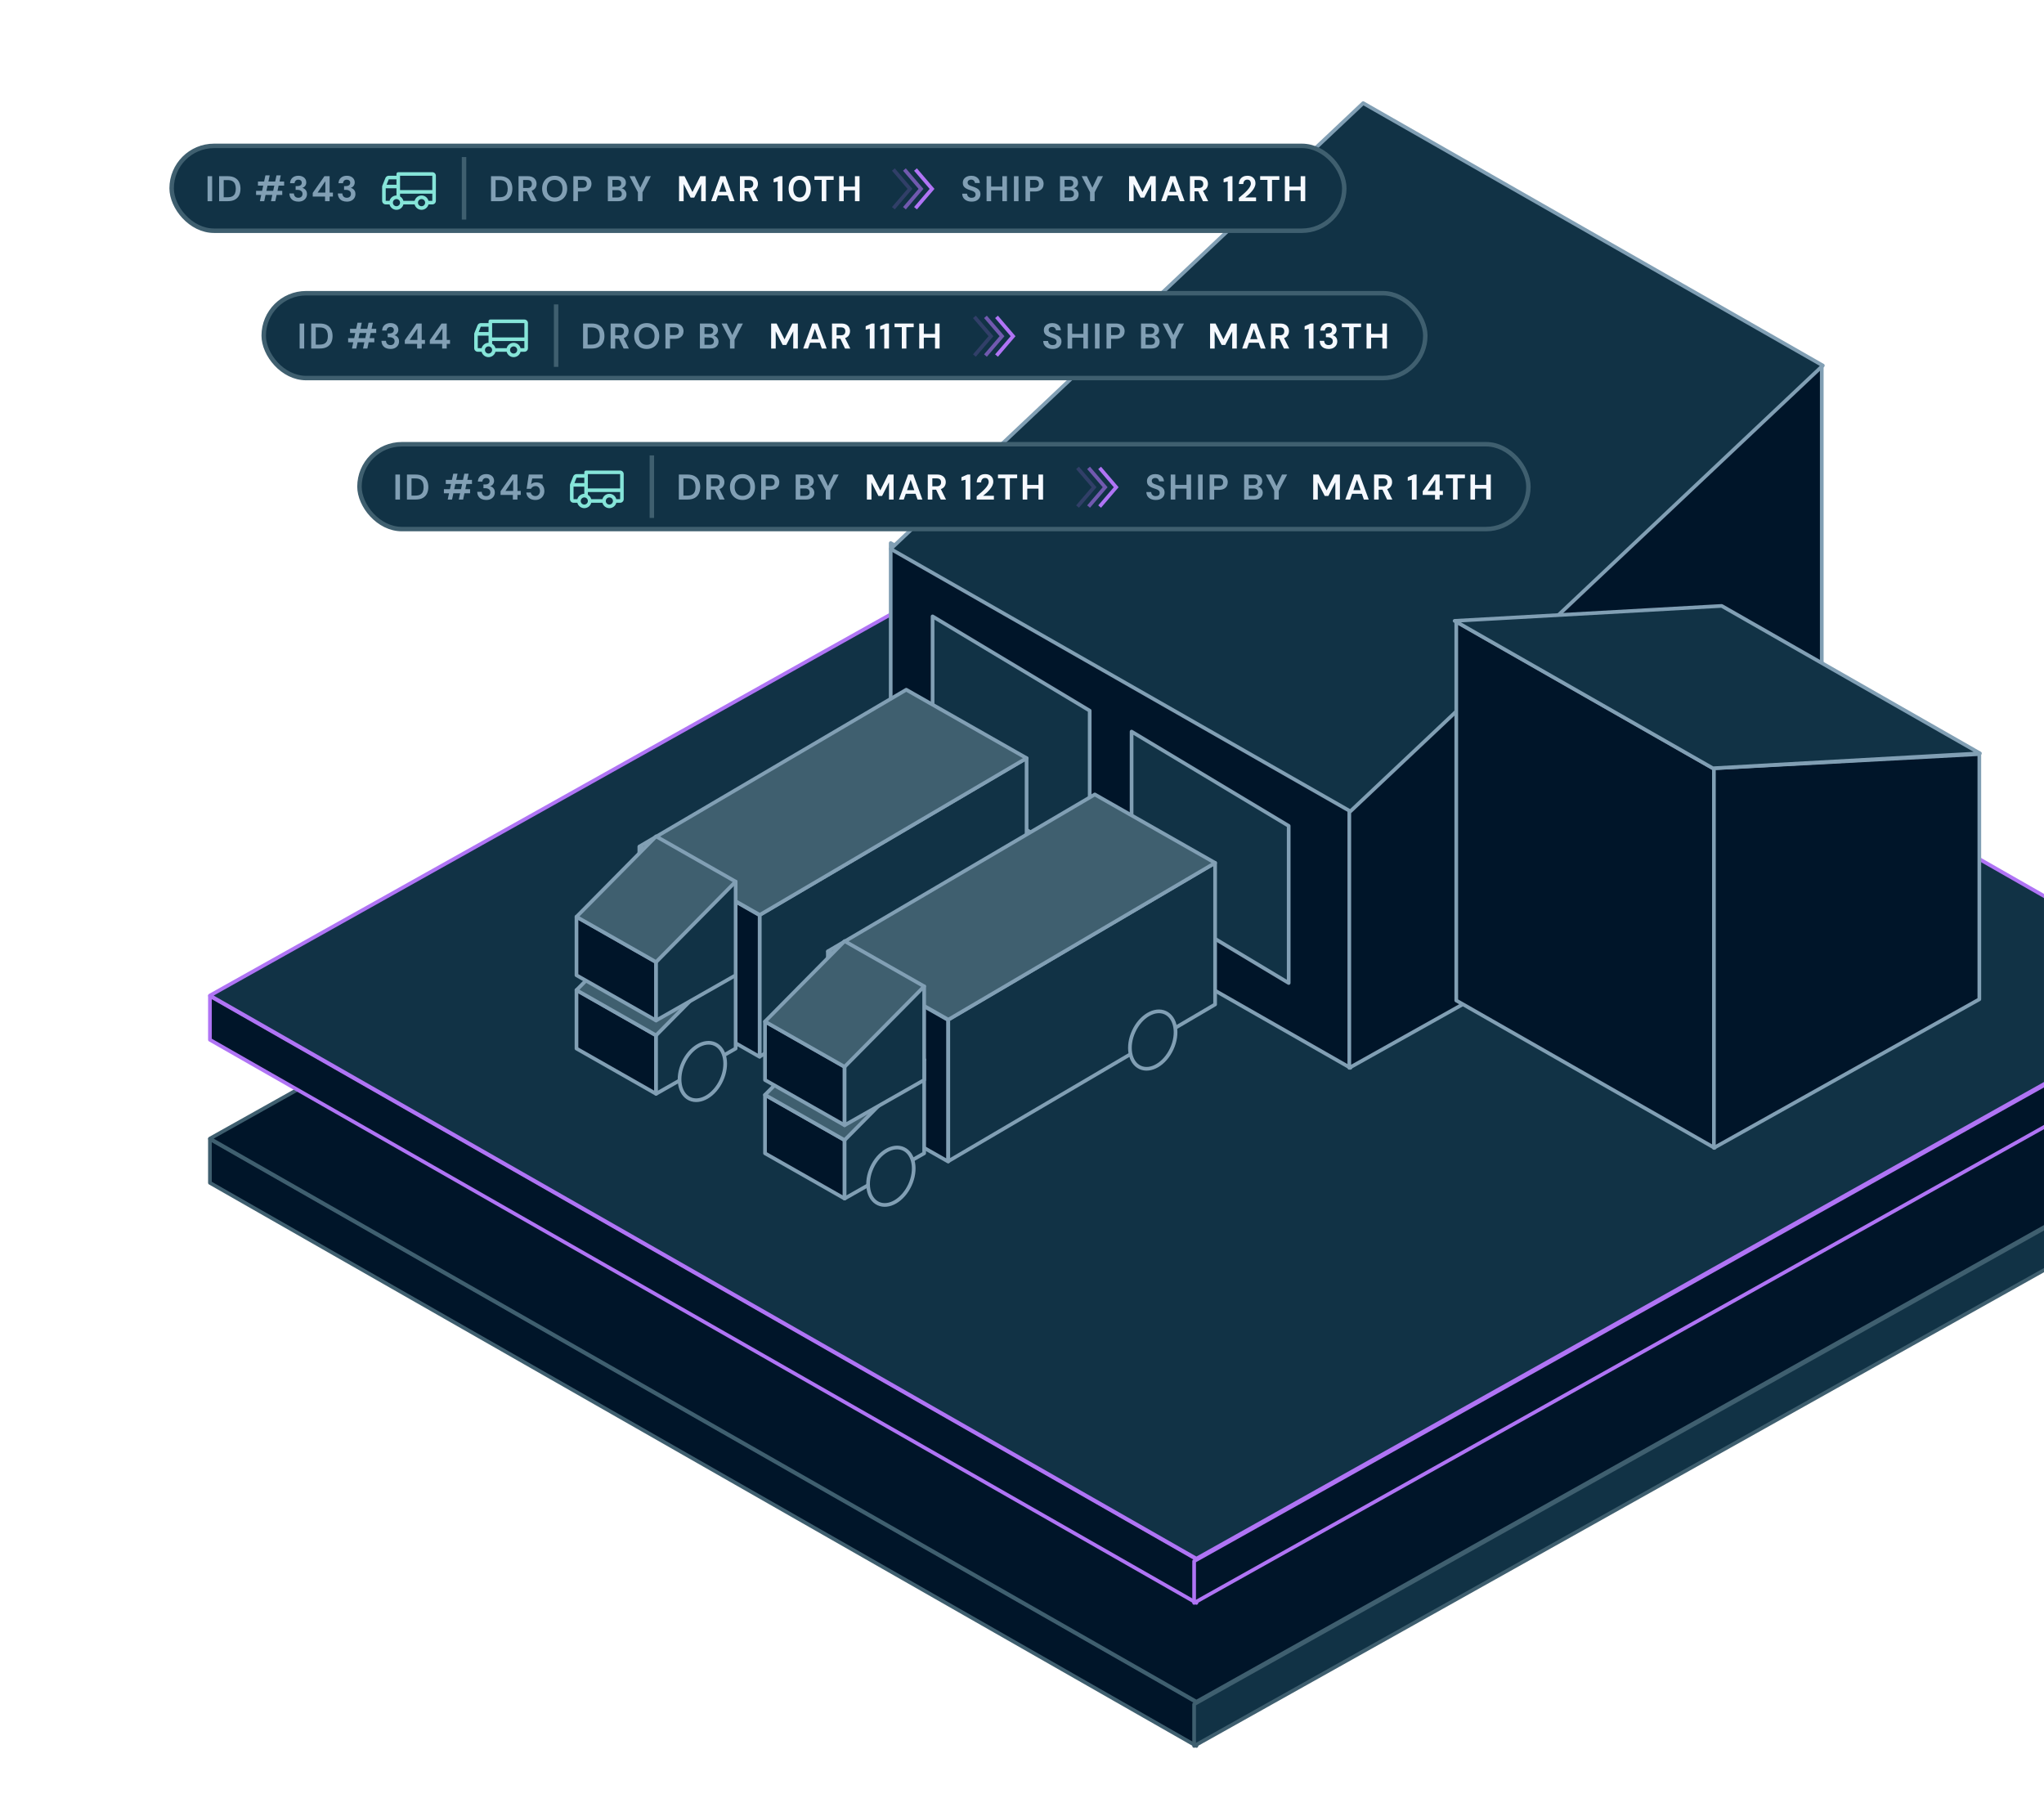
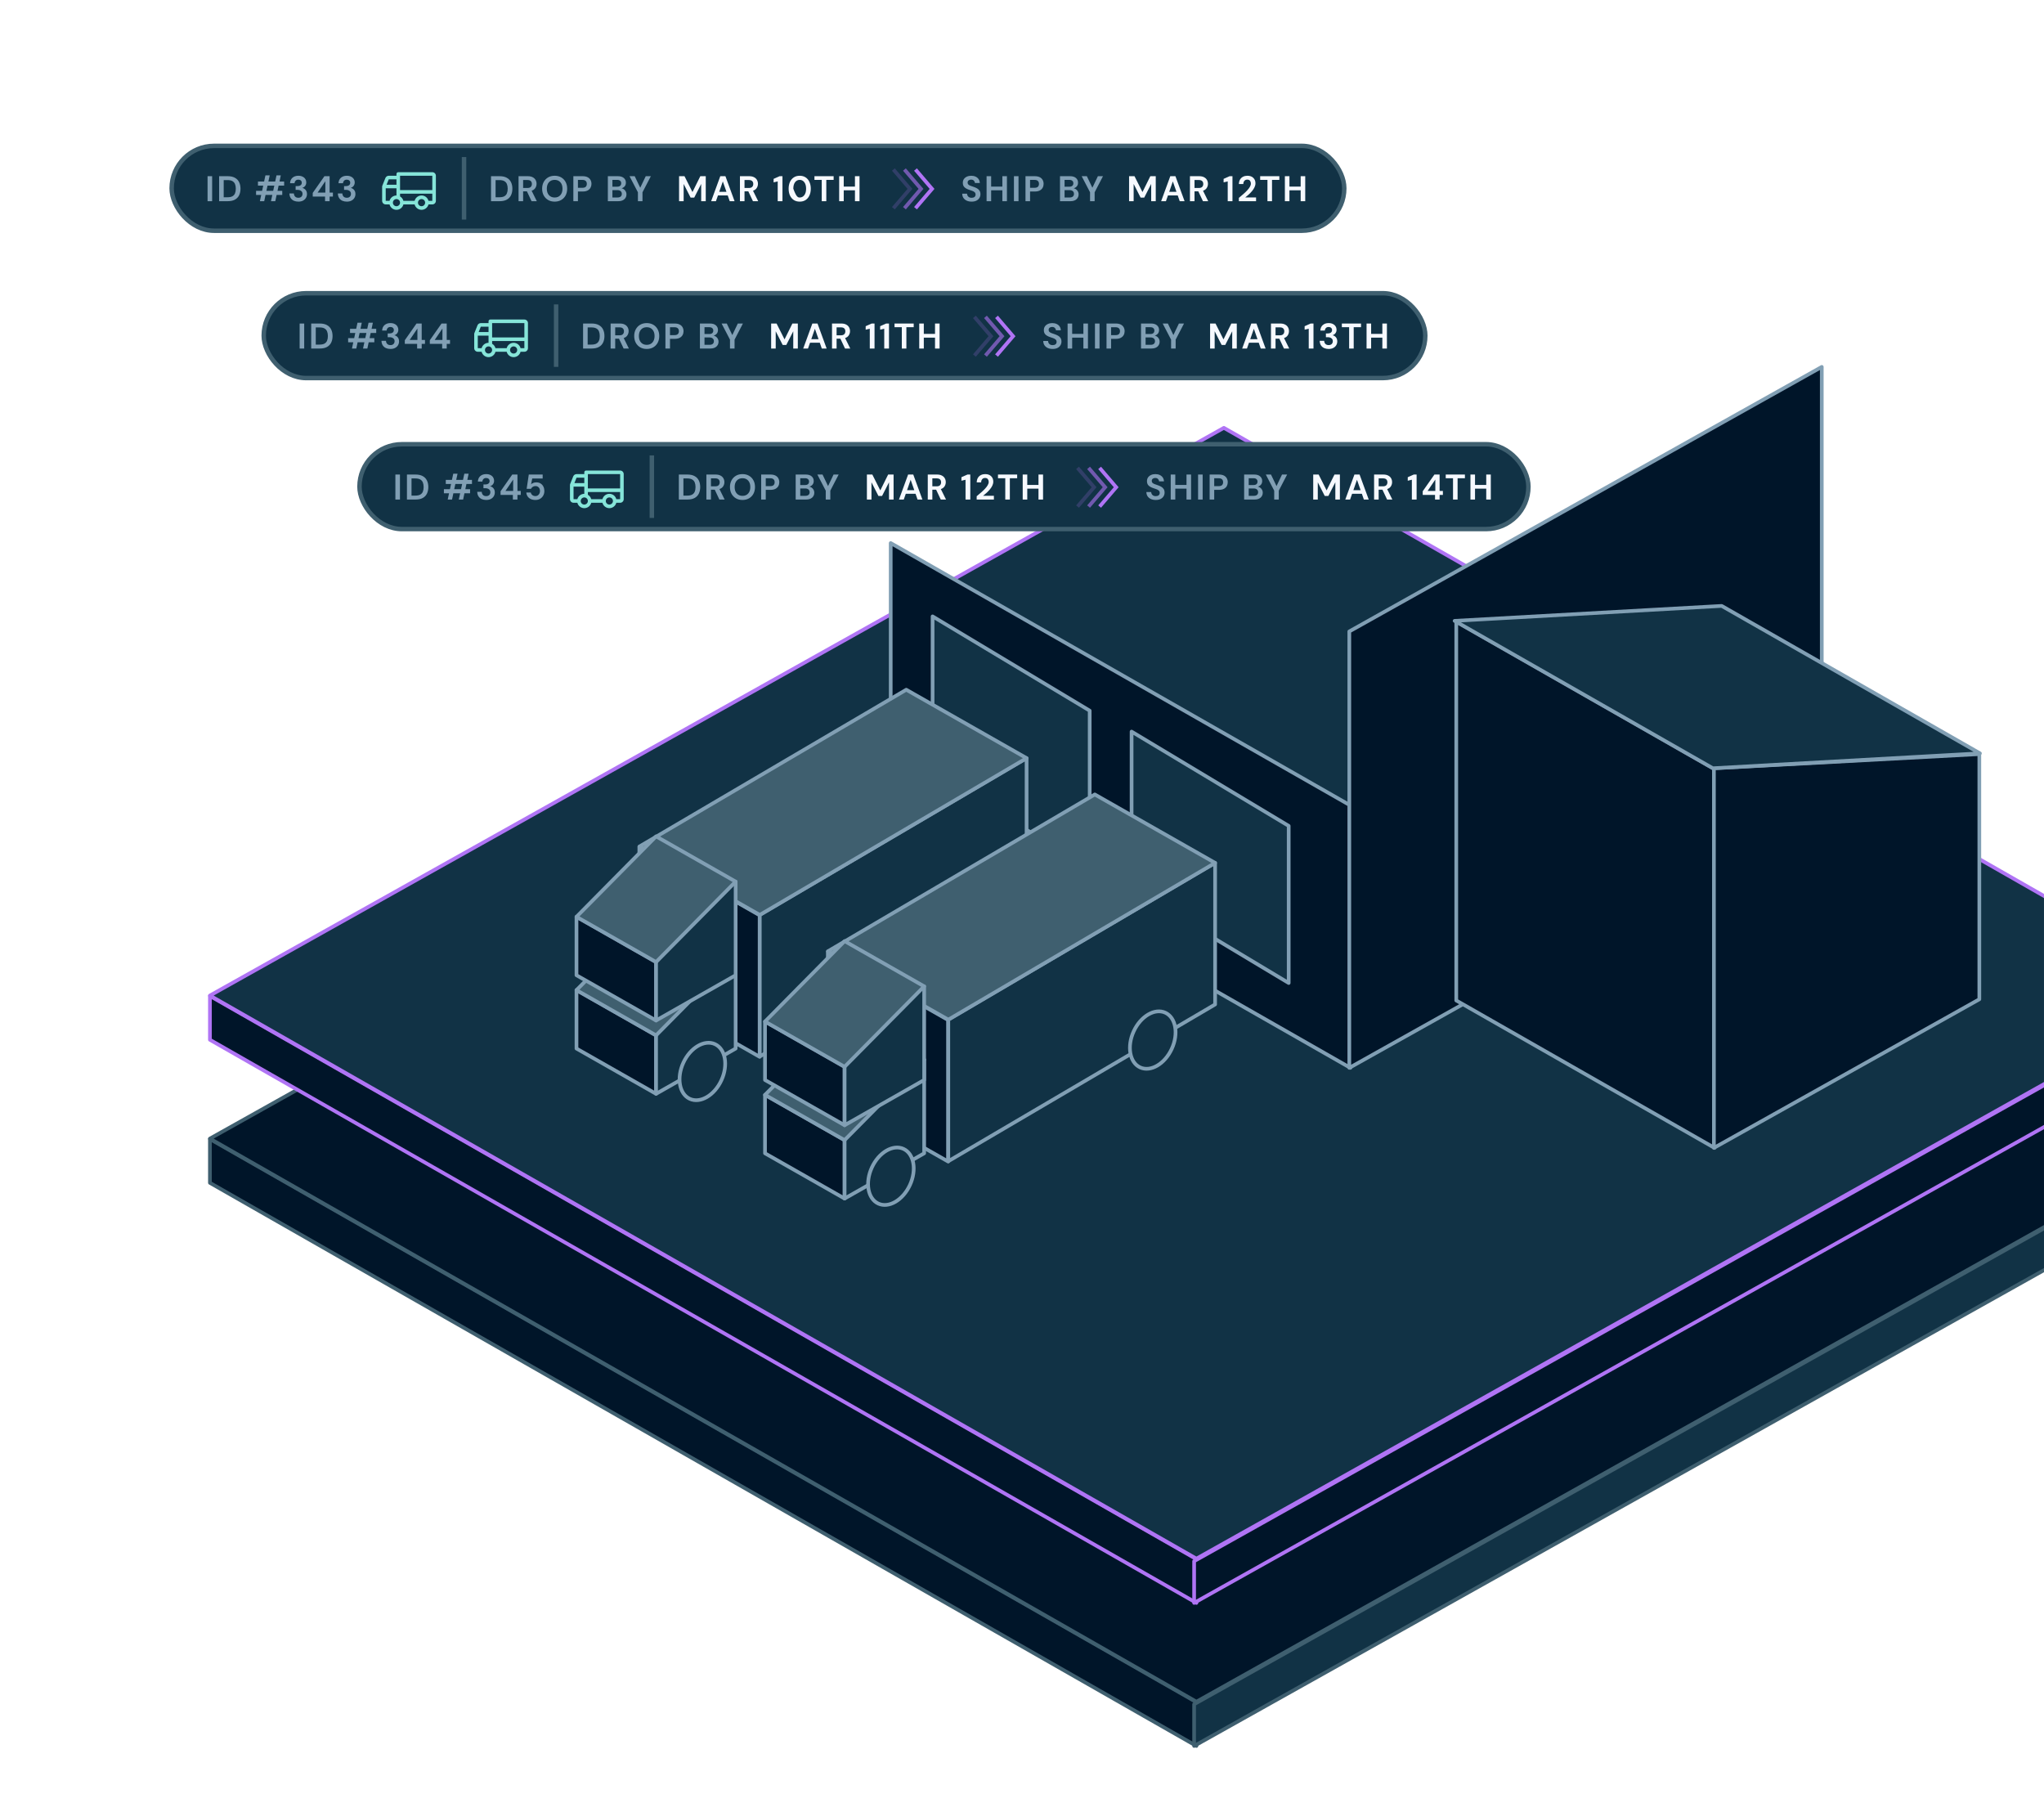
<svg xmlns="http://www.w3.org/2000/svg" width="555" height="492" viewBox="0 0 555 492" fill="none">
  <g clip-path="url(#clip0_150_14092)">
    <path d="M57 309.25L324.856 462.133V474.022L57 321.139V309.25Z" fill="#001529" stroke="#3F5F6F" stroke-linejoin="round" />
    <path d="M599.549 308.566L324.235 462.693V474.022L599.549 319.896V308.566Z" fill="#113245" stroke="#3F5F6F" stroke-linejoin="round" />
    <path d="M332.314 155L57 309.126L324.856 462.009L600.17 307.883L332.314 155Z" fill="#001529" stroke="#3F5F6F" stroke-linejoin="round" />
    <path d="M57 270.408L324.856 423.291V435.181L57 282.298V270.408Z" fill="#001529" stroke="#B074F5" stroke-linejoin="round" />
    <path d="M599.549 269.725L324.235 423.851V435.181L599.549 281.055V269.725Z" fill="#001529" stroke="#B074F5" stroke-linejoin="round" />
    <g filter="url(#filter0_n_150_14092)">
      <path d="M332.314 116.159L57 270.285L324.856 423.168L600.17 269.042L332.314 116.159Z" fill="#113245" />
      <path d="M332.314 116.159L57 270.285L324.856 423.168L600.17 269.042L332.314 116.159Z" stroke="#B074F5" stroke-linejoin="round" />
    </g>
    <path d="M241.848 147.44L366.66 218.678L366.66 289.917L241.848 218.678V147.44Z" fill="#001529" stroke="#819FB4" stroke-linejoin="round" />
    <path d="M253.223 167.347L295.88 192.942L295.88 235.599L253.223 210.005V167.347Z" fill="#113245" stroke="#819FB4" stroke-linejoin="round" />
    <path d="M307.256 198.629L349.913 224.224L349.913 266.881L307.256 241.287V198.629Z" fill="#113245" stroke="#819FB4" stroke-linejoin="round" />
    <path d="M494.658 99.614L366.371 171.432V289.917L494.658 218.099V99.614Z" fill="#001529" stroke="#819FB4" stroke-linejoin="round" />
-     <path d="M370.137 28L241.849 149.039L366.662 220.278L494.949 99.239L370.137 28Z" fill="#113245" stroke="#819FB4" stroke-linejoin="round" />
    <path d="M395.416 168.769L465.535 208.791L465.535 311.648L395.416 271.626L395.416 168.769Z" fill="#001529" stroke="#819FB4" stroke-linejoin="round" />
    <path d="M537.443 204.736L465.372 208.583V311.648L537.443 271.301V204.736Z" fill="#001529" stroke="#819FB4" stroke-linejoin="round" />
    <path d="M467.486 164.504L394.968 168.561L465.088 208.583L537.605 204.525L467.486 164.504Z" fill="#113245" stroke="#819FB4" stroke-linejoin="round" />
    <path d="M173.596 229.911L206.264 248.487V286.92L173.596 268.344V229.911Z" fill="#001529" stroke="#819FB4" stroke-linejoin="round" />
    <path d="M278.744 205.831L206.299 248.397V286.829L278.744 244.264V205.831Z" fill="#113245" stroke="#819FB4" stroke-linejoin="round" />
    <path d="M246.076 187.255L173.631 229.821L206.299 248.397L278.744 205.83L246.076 187.255Z" fill="#3F5F6F" stroke="#819FB4" stroke-linejoin="round" />
    <path d="M156.533 268.814L178.139 281.1V296.966L156.533 284.68V268.814Z" fill="#001529" stroke="#819FB4" stroke-linejoin="round" />
    <path d="M199.746 259.261L178.14 271.547V296.966L199.746 284.68V259.261Z" fill="#113245" stroke="#819FB4" stroke-linejoin="round" />
    <path d="M178.14 246.974L156.534 268.815L178.14 281.1L199.746 259.26L178.14 246.974Z" fill="#3F5F6F" stroke="#819FB4" stroke-linejoin="round" />
    <path d="M156.533 248.908L178.139 261.193V277.059L156.533 264.773V248.908Z" fill="#001529" stroke="#819FB4" stroke-linejoin="round" />
    <path d="M199.746 239.354L178.14 251.64V277.059L199.746 264.773V239.354Z" fill="#113245" stroke="#819FB4" stroke-linejoin="round" />
    <path d="M178.14 227.068L156.534 248.908L178.14 261.194L199.746 239.353L178.14 227.068Z" fill="#3F5F6F" stroke="#819FB4" stroke-linejoin="round" />
    <ellipse cx="190.715" cy="290.906" rx="5.688" ry="8.176" transform="rotate(24.739 190.715 290.906)" fill="#113245" stroke="#819FB4" stroke-linejoin="round" />
    <ellipse cx="261.811" cy="253.936" rx="5.688" ry="8.176" transform="rotate(24.739 261.811 253.936)" fill="#113245" stroke="#819FB4" stroke-linejoin="round" />
    <path d="M224.785 258.35L257.453 276.926V315.358L224.785 296.782V258.35Z" fill="#001529" stroke="#819FB4" stroke-linejoin="round" />
    <path d="M329.934 234.269L257.488 276.835V315.268L329.934 272.702V234.269Z" fill="#113245" stroke="#819FB4" stroke-linejoin="round" />
    <path d="M297.266 215.693L224.821 258.259L257.488 276.835L329.934 234.269L297.266 215.693Z" fill="#3F5F6F" stroke="#819FB4" stroke-linejoin="round" />
    <path d="M207.723 297.253L229.329 309.538V325.404L207.723 313.118V297.253Z" fill="#001529" stroke="#819FB4" stroke-linejoin="round" />
    <path d="M250.936 287.699L229.33 299.985V325.404L250.936 313.118V287.699Z" fill="#113245" stroke="#819FB4" stroke-linejoin="round" />
    <path d="M229.33 275.413L207.724 297.253L229.33 309.539L250.936 287.698L229.33 275.413Z" fill="#3F5F6F" stroke="#819FB4" stroke-linejoin="round" />
    <path d="M207.723 277.346L229.329 289.632V305.497L207.723 293.211V277.346Z" fill="#001529" stroke="#819FB4" stroke-linejoin="round" />
    <path d="M250.936 267.793L229.33 280.078V305.497L250.936 293.211V267.793Z" fill="#113245" stroke="#819FB4" stroke-linejoin="round" />
    <path d="M229.33 255.506L207.724 277.346L229.33 289.632L250.936 267.792L229.33 255.506Z" fill="#3F5F6F" stroke="#819FB4" stroke-linejoin="round" />
    <ellipse cx="241.904" cy="319.344" rx="5.688" ry="8.176" transform="rotate(24.739 241.904 319.344)" fill="#113245" stroke="#819FB4" stroke-linejoin="round" />
    <ellipse cx="313" cy="282.374" rx="5.688" ry="8.176" transform="rotate(24.739 313 282.374)" fill="#113245" stroke="#819FB4" stroke-linejoin="round" />
    <rect x="97.606" y="120.606" width="317.401" height="23.036" rx="11.518" fill="#113245" />
    <rect x="97.606" y="120.606" width="317.401" height="23.036" rx="11.518" stroke="#3F5F6F" stroke-width="1.212" />
    <path d="M107.359 135.624V128.835H108.6V135.624H107.359ZM110.498 135.624V128.835H112.816C113.612 128.835 114.265 128.977 114.776 129.262C115.293 129.54 115.675 129.934 115.92 130.445C116.172 130.949 116.299 131.544 116.299 132.23C116.299 132.915 116.172 133.513 115.92 134.024C115.675 134.528 115.293 134.923 114.776 135.207C114.265 135.485 113.612 135.624 112.816 135.624H110.498ZM111.74 134.557H112.758C113.327 134.557 113.777 134.467 114.106 134.286C114.436 134.098 114.672 133.833 114.815 133.491C114.957 133.141 115.028 132.721 115.028 132.23C115.028 131.745 114.957 131.328 114.815 130.978C114.672 130.629 114.436 130.361 114.106 130.173C113.777 129.986 113.327 129.892 112.758 129.892H111.74V134.557ZM121.568 135.624L121.926 133.927H120.53V132.812H122.169L122.47 131.395H121.044V130.28H122.712L123.071 128.612H124.235L123.876 130.28H125.719L126.078 128.612H127.242L126.893 130.28H128.154V131.395H126.65L126.349 132.812H127.639V133.927H126.107L125.748 135.624H124.574L124.943 133.927H123.1L122.741 135.624H121.568ZM123.333 132.812H125.176L125.486 131.395H123.643L123.333 132.812ZM132.017 135.741C131.571 135.741 131.167 135.663 130.805 135.508C130.443 135.346 130.152 135.101 129.932 134.771C129.712 134.441 129.596 134.027 129.583 133.529H130.805C130.811 133.859 130.918 134.137 131.125 134.363C131.338 134.583 131.636 134.693 132.017 134.693C132.379 134.693 132.657 134.593 132.851 134.393C133.045 134.192 133.142 133.94 133.142 133.636C133.142 133.28 133.013 133.012 132.754 132.831C132.502 132.643 132.176 132.55 131.775 132.55H131.27V131.531H131.785C132.114 131.531 132.389 131.454 132.609 131.298C132.829 131.143 132.939 130.914 132.939 130.61C132.939 130.358 132.855 130.157 132.687 130.008C132.525 129.853 132.299 129.776 132.008 129.776C131.691 129.776 131.442 129.869 131.261 130.057C131.086 130.244 130.989 130.474 130.97 130.746H129.757C129.783 130.118 130 129.624 130.407 129.262C130.821 128.899 131.355 128.718 132.008 128.718C132.473 128.718 132.864 128.802 133.181 128.971C133.505 129.132 133.747 129.349 133.909 129.62C134.077 129.892 134.161 130.193 134.161 130.522C134.161 130.904 134.054 131.227 133.841 131.492C133.634 131.751 133.375 131.926 133.065 132.016C133.446 132.094 133.757 132.281 133.996 132.579C134.235 132.87 134.355 133.238 134.355 133.684C134.355 134.06 134.264 134.402 134.083 134.713C133.902 135.023 133.637 135.272 133.288 135.46C132.945 135.647 132.522 135.741 132.017 135.741ZM139.26 135.624V134.363H135.914V133.374L139.095 128.835H140.502V133.287H141.394V134.363H140.502V135.624H139.26ZM137.242 133.287H139.338V130.202L137.242 133.287ZM145.386 135.741C144.889 135.741 144.459 135.654 144.096 135.479C143.741 135.304 143.459 135.065 143.253 134.761C143.052 134.451 142.936 134.102 142.903 133.714H144.116C144.174 133.992 144.316 134.224 144.543 134.412C144.769 134.593 145.05 134.684 145.386 134.684C145.749 134.684 146.043 134.551 146.269 134.286C146.502 134.021 146.618 133.691 146.618 133.297C146.618 132.889 146.502 132.566 146.269 132.327C146.043 132.087 145.755 131.968 145.406 131.968C145.115 131.968 144.863 132.039 144.649 132.181C144.436 132.323 144.284 132.501 144.193 132.715H143L143.582 128.835H147.346V129.921H144.513L144.203 131.492C144.345 131.337 144.539 131.211 144.785 131.114C145.031 131.011 145.306 130.959 145.61 130.959C146.095 130.959 146.499 131.069 146.822 131.289C147.145 131.502 147.391 131.787 147.559 132.142C147.727 132.491 147.811 132.873 147.811 133.287C147.811 133.759 147.708 134.179 147.501 134.548C147.3 134.916 147.016 135.207 146.647 135.421C146.285 135.634 145.865 135.741 145.386 135.741Z" fill="#819FB4" />
    <g clip-path="url(#clip1_150_14092)">
      <path d="M154.796 131.456L155.647 129.328C155.719 129.148 155.844 128.993 156.005 128.885C156.165 128.777 156.355 128.719 156.549 128.72H158.652V128.233C158.652 128.104 158.703 127.98 158.794 127.889C158.886 127.798 159.009 127.747 159.138 127.747H168.381C168.639 127.747 168.886 127.849 169.069 128.032C169.251 128.214 169.354 128.462 169.354 128.72V135.53C169.354 135.788 169.251 136.035 169.069 136.218C168.886 136.4 168.639 136.503 168.381 136.503H167.347C167.24 136.921 166.996 137.292 166.655 137.557C166.314 137.822 165.894 137.966 165.462 137.966C165.03 137.966 164.61 137.822 164.269 137.557C163.928 137.292 163.684 136.921 163.577 136.503H160.537C160.43 136.921 160.186 137.292 159.845 137.557C159.504 137.822 159.084 137.966 158.652 137.966C158.22 137.966 157.8 137.822 157.459 137.557C157.117 137.292 156.874 136.921 156.767 136.503H155.733C155.475 136.503 155.228 136.4 155.045 136.218C154.863 136.035 154.76 135.788 154.76 135.53V131.638C154.76 131.576 154.772 131.514 154.796 131.456ZM158.652 129.692H156.549L155.966 131.152H158.652V129.692ZM168.381 128.72H159.625V132.611H168.381V128.72ZM165.462 136.989C165.654 136.989 165.843 136.932 166.003 136.825C166.162 136.718 166.287 136.566 166.361 136.388C166.434 136.211 166.454 136.015 166.416 135.826C166.379 135.638 166.286 135.464 166.15 135.328C166.014 135.192 165.841 135.1 165.652 135.062C165.463 135.024 165.267 135.044 165.09 135.117C164.912 135.191 164.76 135.316 164.653 135.476C164.546 135.636 164.489 135.824 164.489 136.016C164.489 136.274 164.592 136.522 164.774 136.704C164.957 136.887 165.204 136.989 165.462 136.989ZM160.537 135.53H163.577C163.684 135.111 163.928 134.74 164.269 134.475C164.61 134.21 165.03 134.067 165.462 134.067C165.894 134.067 166.314 134.21 166.655 134.475C166.996 134.74 167.24 135.111 167.347 135.53H168.381V133.584H159.625V134.333C159.848 134.462 160.044 134.634 160.201 134.84C160.357 135.045 160.472 135.28 160.537 135.53ZM158.652 136.989C158.844 136.989 159.032 136.932 159.192 136.825C159.352 136.718 159.477 136.566 159.551 136.388C159.624 136.211 159.644 136.015 159.606 135.826C159.569 135.638 159.476 135.464 159.34 135.328C159.204 135.192 159.03 135.1 158.842 135.062C158.653 135.024 158.457 135.044 158.28 135.117C158.102 135.191 157.95 135.316 157.843 135.476C157.736 135.636 157.679 135.824 157.679 136.016C157.679 136.274 157.781 136.522 157.964 136.704C158.146 136.887 158.394 136.989 158.652 136.989ZM155.733 135.53H156.767C156.875 135.112 157.119 134.742 157.46 134.478C157.801 134.214 158.22 134.071 158.652 134.07V132.125H155.733V135.53Z" fill="#86E5D9" />
    </g>
    <rect x="176.391" y="123.637" width="1.212" height="16.974" fill="#3F5F6F" />
    <path d="M184.324 135.624V128.835H186.642C187.437 128.835 188.09 128.977 188.601 129.262C189.118 129.54 189.5 129.934 189.746 130.445C189.998 130.949 190.124 131.544 190.124 132.23C190.124 132.915 189.998 133.513 189.746 134.024C189.5 134.528 189.118 134.923 188.601 135.207C188.09 135.485 187.437 135.624 186.642 135.624H184.324ZM185.565 134.557H186.584C187.153 134.557 187.602 134.467 187.932 134.286C188.262 134.098 188.498 133.833 188.64 133.491C188.782 133.141 188.853 132.721 188.853 132.23C188.853 131.745 188.782 131.328 188.64 130.978C188.498 130.629 188.262 130.361 187.932 130.173C187.602 129.986 187.153 129.892 186.584 129.892H185.565V134.557ZM191.801 135.624V128.835H194.294C194.837 128.835 195.283 128.928 195.633 129.116C195.988 129.297 196.253 129.546 196.428 129.863C196.603 130.173 196.69 130.519 196.69 130.901C196.69 131.315 196.58 131.693 196.36 132.036C196.147 132.378 195.81 132.627 195.351 132.782L196.758 135.624H195.332L194.071 132.947H193.043V135.624H191.801ZM193.043 132.036H194.217C194.63 132.036 194.934 131.935 195.128 131.735C195.322 131.534 195.419 131.269 195.419 130.94C195.419 130.616 195.322 130.358 195.128 130.164C194.941 129.97 194.634 129.873 194.207 129.873H193.043V132.036ZM201.608 135.741C200.929 135.741 200.334 135.592 199.823 135.295C199.319 134.997 198.921 134.587 198.63 134.063C198.346 133.533 198.203 132.921 198.203 132.23C198.203 131.538 198.346 130.93 198.63 130.406C198.921 129.876 199.319 129.462 199.823 129.165C200.334 128.867 200.929 128.718 201.608 128.718C202.281 128.718 202.872 128.867 203.383 129.165C203.894 129.462 204.292 129.876 204.576 130.406C204.861 130.93 205.003 131.538 205.003 132.23C205.003 132.921 204.861 133.533 204.576 134.063C204.292 134.587 203.894 134.997 203.383 135.295C202.872 135.592 202.281 135.741 201.608 135.741ZM201.608 134.625C202.255 134.625 202.769 134.412 203.15 133.985C203.538 133.558 203.732 132.973 203.732 132.23C203.732 131.486 203.538 130.901 203.15 130.474C202.769 130.047 202.255 129.834 201.608 129.834C200.961 129.834 200.444 130.047 200.056 130.474C199.668 130.901 199.474 131.486 199.474 132.23C199.474 132.973 199.668 133.558 200.056 133.985C200.444 134.412 200.961 134.625 201.608 134.625ZM206.681 135.624V128.835H209.193C209.736 128.835 210.186 128.925 210.541 129.106C210.897 129.287 211.162 129.536 211.337 129.853C211.511 130.17 211.599 130.526 211.599 130.92C211.599 131.295 211.515 131.641 211.347 131.958C211.178 132.268 210.916 132.521 210.561 132.715C210.205 132.902 209.749 132.996 209.193 132.996H207.923V135.624H206.681ZM207.923 131.987H209.116C209.549 131.987 209.859 131.893 210.047 131.706C210.241 131.512 210.338 131.25 210.338 130.92C210.338 130.584 210.241 130.322 210.047 130.134C209.859 129.94 209.549 129.843 209.116 129.843H207.923V131.987ZM216.048 135.624V128.835H218.773C219.478 128.835 220.015 129 220.384 129.329C220.759 129.653 220.946 130.07 220.946 130.581C220.946 131.007 220.83 131.35 220.597 131.609C220.371 131.861 220.093 132.032 219.763 132.123C220.151 132.2 220.471 132.394 220.723 132.705C220.975 133.009 221.101 133.364 221.101 133.772C221.101 134.309 220.907 134.751 220.519 135.101C220.131 135.45 219.582 135.624 218.87 135.624H216.048ZM217.289 131.686H218.589C218.938 131.686 219.207 131.606 219.394 131.444C219.582 131.282 219.676 131.053 219.676 130.755C219.676 130.471 219.582 130.248 219.394 130.086C219.213 129.918 218.938 129.834 218.57 129.834H217.289V131.686ZM217.289 134.616H218.676C219.045 134.616 219.33 134.532 219.53 134.363C219.737 134.189 219.84 133.946 219.84 133.636C219.84 133.319 219.734 133.07 219.52 132.889C219.307 132.708 219.019 132.618 218.657 132.618H217.289V134.616ZM224.211 135.624V133.209L221.931 128.835H223.338L224.841 131.968L226.335 128.835H227.722L225.452 133.209V135.624H224.211Z" fill="#819FB4" />
    <path d="M235.386 135.624V128.835H236.86L239.023 133.141L241.157 128.835H242.632V135.624H241.39V130.94L239.499 134.654H238.519L236.628 130.94V135.624H235.386ZM244.094 135.624L246.578 128.835H247.974L250.457 135.624H249.138L248.595 134.053H245.947L245.394 135.624H244.094ZM246.287 133.083H248.256L247.266 130.261L246.287 133.083ZM251.914 135.624V128.835H254.407C254.95 128.835 255.396 128.928 255.745 129.116C256.101 129.297 256.366 129.546 256.541 129.863C256.715 130.173 256.803 130.519 256.803 130.901C256.803 131.315 256.693 131.693 256.473 132.036C256.259 132.378 255.923 132.627 255.464 132.782L256.87 135.624H255.445L254.184 132.947H253.156V135.624H251.914ZM253.156 132.036H254.329C254.743 132.036 255.047 131.935 255.241 131.735C255.435 131.534 255.532 131.269 255.532 130.94C255.532 130.616 255.435 130.358 255.241 130.164C255.053 129.97 254.746 129.873 254.319 129.873H253.156V132.036ZM262.17 135.624V130.251L261.054 130.513V129.562L262.693 128.835H263.46V135.624H262.17ZM265.193 135.624V134.722C265.607 134.38 266.008 134.04 266.396 133.704C266.79 133.368 267.14 133.035 267.443 132.705C267.754 132.375 268 132.055 268.181 131.745C268.368 131.428 268.462 131.121 268.462 130.823C268.462 130.545 268.384 130.299 268.229 130.086C268.08 129.873 267.831 129.766 267.482 129.766C267.127 129.766 266.858 129.882 266.677 130.115C266.496 130.348 266.406 130.629 266.406 130.959H265.203C265.216 130.461 265.326 130.047 265.533 129.717C265.74 129.381 266.014 129.132 266.357 128.971C266.7 128.802 267.085 128.718 267.511 128.718C268.203 128.718 268.74 128.909 269.121 129.291C269.509 129.666 269.703 130.154 269.703 130.755C269.703 131.13 269.616 131.496 269.442 131.851C269.273 132.207 269.05 132.55 268.772 132.879C268.494 133.209 268.194 133.52 267.87 133.811C267.547 134.095 267.233 134.36 266.929 134.606H269.868V135.624H265.193ZM272.958 135.624V129.834H270.979V128.835H276.188V129.834H274.2V135.624H272.958ZM277.69 135.624V128.835H278.931V131.657H281.977V128.835H283.218V135.624H281.977V132.666H278.931V135.624H277.69Z" fill="#F6F9FF" />
    <path d="M298.578 127.029L303.078 132.279L298.578 137.529" stroke="#B074F5" />
    <path opacity="0.6" d="M295.578 127.029L300.078 132.279L295.578 137.529" stroke="#B074F5" />
    <path opacity="0.2" d="M292.578 127.029L297.078 132.279L292.578 137.529" stroke="#B074F5" />
    <path d="M313.829 135.741C313.331 135.741 312.892 135.657 312.51 135.489C312.129 135.314 311.828 135.068 311.608 134.751C311.388 134.428 311.275 134.037 311.269 133.578H312.578C312.591 133.895 312.704 134.163 312.918 134.383C313.137 134.596 313.438 134.703 313.82 134.703C314.149 134.703 314.411 134.625 314.605 134.47C314.799 134.309 314.896 134.095 314.896 133.83C314.896 133.552 314.809 133.335 314.634 133.18C314.466 133.025 314.24 132.899 313.955 132.802C313.671 132.705 313.367 132.601 313.044 132.491C312.52 132.31 312.119 132.078 311.841 131.793C311.569 131.509 311.434 131.13 311.434 130.658C311.427 130.257 311.521 129.915 311.715 129.63C311.915 129.339 312.187 129.116 312.53 128.961C312.872 128.799 313.267 128.718 313.713 128.718C314.166 128.718 314.563 128.799 314.906 128.961C315.255 129.122 315.527 129.349 315.721 129.64C315.921 129.931 316.028 130.277 316.041 130.678H314.712C314.706 130.438 314.612 130.228 314.431 130.047C314.256 129.86 314.01 129.766 313.694 129.766C313.422 129.759 313.192 129.827 313.005 129.97C312.824 130.105 312.733 130.306 312.733 130.571C312.733 130.797 312.804 130.978 312.947 131.114C313.089 131.243 313.283 131.353 313.529 131.444C313.774 131.534 314.056 131.631 314.372 131.735C314.709 131.851 315.016 131.987 315.294 132.142C315.572 132.297 315.795 132.504 315.963 132.763C316.131 133.015 316.215 133.342 316.215 133.743C316.215 134.098 316.125 134.428 315.944 134.732C315.763 135.036 315.494 135.282 315.139 135.469C314.783 135.65 314.347 135.741 313.829 135.741ZM317.881 135.624V128.835H319.122V131.657H322.168V128.835H323.409V135.624H322.168V132.666H319.122V135.624H317.881ZM325.311 135.624V128.835H326.553V135.624H325.311ZM328.45 135.624V128.835H330.963C331.506 128.835 331.955 128.925 332.311 129.106C332.667 129.287 332.932 129.536 333.106 129.853C333.281 130.17 333.368 130.526 333.368 130.92C333.368 131.295 333.284 131.641 333.116 131.958C332.948 132.268 332.686 132.521 332.33 132.715C331.975 132.902 331.519 132.996 330.963 132.996H329.692V135.624H328.45ZM329.692 131.987H330.885C331.318 131.987 331.629 131.893 331.816 131.706C332.01 131.512 332.107 131.25 332.107 130.92C332.107 130.584 332.01 130.322 331.816 130.134C331.629 129.94 331.318 129.843 330.885 129.843H329.692V131.987ZM337.817 135.624V128.835H340.543C341.248 128.835 341.784 129 342.153 129.329C342.528 129.653 342.716 130.07 342.716 130.581C342.716 131.007 342.599 131.35 342.366 131.609C342.14 131.861 341.862 132.032 341.532 132.123C341.92 132.2 342.24 132.394 342.492 132.705C342.745 133.009 342.871 133.364 342.871 133.772C342.871 134.309 342.677 134.751 342.289 135.101C341.901 135.45 341.351 135.624 340.64 135.624H337.817ZM339.059 131.686H340.359C340.708 131.686 340.976 131.606 341.164 131.444C341.351 131.282 341.445 131.053 341.445 130.755C341.445 130.471 341.351 130.248 341.164 130.086C340.983 129.918 340.708 129.834 340.339 129.834H339.059V131.686ZM339.059 134.616H340.446C340.814 134.616 341.099 134.532 341.299 134.363C341.506 134.189 341.61 133.946 341.61 133.636C341.61 133.319 341.503 133.07 341.29 132.889C341.076 132.708 340.789 132.618 340.426 132.618H339.059V134.616ZM345.98 135.624V133.209L343.701 128.835H345.107L346.611 131.968L348.104 128.835H349.492L347.222 133.209V135.624H345.98Z" fill="#819FB4" />
    <path d="M356.574 135.624V128.835H358.048L360.211 133.141L362.345 128.835H363.819V135.624H362.578V130.94L360.686 134.654H359.707L357.815 130.94V135.624H356.574ZM365.282 135.624L367.765 128.835H369.162L371.645 135.624H370.326L369.783 134.053H367.135L366.582 135.624H365.282ZM367.474 133.083H369.443L368.454 130.261L367.474 133.083ZM373.101 135.624V128.835H375.594C376.137 128.835 376.584 128.928 376.933 129.116C377.288 129.297 377.554 129.546 377.728 129.863C377.903 130.173 377.99 130.519 377.99 130.901C377.99 131.315 377.88 131.693 377.66 132.036C377.447 132.378 377.111 132.627 376.651 132.782L378.058 135.624H376.632L375.371 132.947H374.343V135.624H373.101ZM374.343 132.036H375.517C375.93 132.036 376.234 131.935 376.428 131.735C376.622 131.534 376.719 131.269 376.719 130.94C376.719 130.616 376.622 130.358 376.428 130.164C376.241 129.97 375.934 129.873 375.507 129.873H374.343V132.036ZM383.357 135.624V130.251L382.242 130.513V129.562L383.881 128.835H384.647V135.624H383.357ZM389.649 135.624V134.363H386.303V133.374L389.484 128.835H390.891V133.287H391.783V134.363H390.891V135.624H389.649ZM387.632 133.287H389.727V130.202L387.632 133.287ZM394.534 135.624V129.834H392.555V128.835H397.764V129.834H395.775V135.624H394.534ZM399.266 135.624V128.835H400.507V131.657H403.553V128.835H404.794V135.624H403.553V132.666H400.507V135.624H399.266Z" fill="#F6F9FF" />
    <rect x="71.606" y="79.606" width="315.401" height="23.036" rx="11.518" fill="#113245" />
    <rect x="71.606" y="79.606" width="315.401" height="23.036" rx="11.518" stroke="#3F5F6F" stroke-width="1.212" />
    <path d="M81.359 94.624V87.835H82.6V94.624H81.359ZM84.498 94.624V87.835H86.816C87.612 87.835 88.265 87.977 88.776 88.261C89.293 88.54 89.675 88.934 89.92 89.445C90.172 89.949 90.299 90.544 90.299 91.23C90.299 91.915 90.172 92.513 89.92 93.024C89.675 93.528 89.293 93.923 88.776 94.207C88.265 94.485 87.612 94.624 86.816 94.624H84.498ZM85.74 93.558H86.758C87.327 93.558 87.777 93.467 88.106 93.286C88.436 93.098 88.672 92.833 88.814 92.49C88.957 92.141 89.028 91.721 89.028 91.23C89.028 90.745 88.957 90.328 88.814 89.978C88.672 89.629 88.436 89.361 88.106 89.173C87.777 88.986 87.327 88.892 86.758 88.892H85.74V93.558ZM95.567 94.624L95.926 92.927H94.53V91.811H96.169L96.47 90.395H95.044V89.28H96.712L97.071 87.612H98.235L97.876 89.28H99.719L100.078 87.612H101.242L100.893 89.28H102.154V90.395H100.65L100.349 91.811H101.639V92.927H100.107L99.748 94.624H98.574L98.943 92.927H97.1L96.741 94.624H95.567ZM97.333 91.811H99.176L99.486 90.395H97.643L97.333 91.811ZM106.017 94.741C105.571 94.741 105.167 94.663 104.805 94.508C104.443 94.346 104.152 94.101 103.932 93.771C103.712 93.441 103.596 93.027 103.583 92.529H104.805C104.811 92.859 104.918 93.137 105.125 93.364C105.338 93.583 105.636 93.693 106.017 93.693C106.379 93.693 106.657 93.593 106.851 93.393C107.045 93.192 107.142 92.94 107.142 92.636C107.142 92.28 107.013 92.012 106.754 91.831C106.502 91.643 106.176 91.55 105.775 91.55H105.27V90.531H105.785C106.114 90.531 106.389 90.454 106.609 90.298C106.829 90.143 106.939 89.914 106.939 89.61C106.939 89.358 106.855 89.157 106.687 89.008C106.525 88.853 106.299 88.776 106.008 88.776C105.691 88.776 105.442 88.869 105.261 89.057C105.086 89.244 104.989 89.474 104.97 89.746H103.757C103.783 89.118 104 88.624 104.407 88.261C104.821 87.899 105.355 87.718 106.008 87.718C106.473 87.718 106.864 87.802 107.181 87.971C107.505 88.132 107.747 88.349 107.909 88.62C108.077 88.892 108.161 89.193 108.161 89.522C108.161 89.904 108.054 90.227 107.841 90.492C107.634 90.751 107.375 90.926 107.065 91.016C107.446 91.094 107.757 91.281 107.996 91.579C108.235 91.87 108.355 92.238 108.355 92.684C108.355 93.059 108.264 93.402 108.083 93.713C107.902 94.023 107.637 94.272 107.288 94.46C106.945 94.647 106.522 94.741 106.017 94.741ZM113.26 94.624V93.364H109.914V92.374L113.095 87.835H114.502V92.287H115.394V93.364H114.502V94.624H113.26ZM111.242 92.287H113.338V89.202L111.242 92.287ZM120.056 94.624V93.364H116.709V92.374L119.891 87.835H121.297V92.287H122.19V93.364H121.297V94.624H120.056ZM118.038 92.287H120.133V89.202L118.038 92.287Z" fill="#819FB4" />
    <g clip-path="url(#clip2_150_14092)">
      <path d="M128.796 90.456L129.647 88.328C129.719 88.148 129.844 87.993 130.005 87.885C130.165 87.776 130.355 87.719 130.549 87.72H132.652V87.233C132.652 87.104 132.703 86.98 132.794 86.889C132.886 86.798 133.009 86.747 133.138 86.747H142.381C142.639 86.747 142.886 86.849 143.069 87.032C143.251 87.214 143.354 87.462 143.354 87.72V94.53C143.354 94.788 143.251 95.035 143.069 95.218C142.886 95.4 142.639 95.503 142.381 95.503H141.347C141.24 95.921 140.996 96.292 140.655 96.557C140.314 96.822 139.894 96.966 139.462 96.966C139.03 96.966 138.61 96.822 138.269 96.557C137.928 96.292 137.684 95.921 137.577 95.503H134.537C134.43 95.921 134.186 96.292 133.845 96.557C133.504 96.822 133.084 96.966 132.652 96.966C132.22 96.966 131.8 96.822 131.459 96.557C131.117 96.292 130.874 95.921 130.767 95.503H129.733C129.475 95.503 129.228 95.4 129.045 95.218C128.863 95.035 128.76 94.788 128.76 94.53V90.638C128.76 90.576 128.772 90.514 128.796 90.456ZM132.652 88.692H130.549L129.966 90.152H132.652V88.692ZM142.381 87.72H133.625V91.611H142.381V87.72ZM139.462 95.989C139.654 95.989 139.843 95.932 140.003 95.825C140.162 95.718 140.287 95.566 140.361 95.388C140.434 95.211 140.454 95.015 140.416 94.826C140.379 94.638 140.286 94.464 140.15 94.328C140.014 94.192 139.841 94.1 139.652 94.062C139.463 94.025 139.267 94.044 139.09 94.117C138.912 94.191 138.76 94.316 138.653 94.476C138.546 94.636 138.489 94.824 138.489 95.016C138.489 95.274 138.592 95.522 138.774 95.704C138.957 95.887 139.204 95.989 139.462 95.989ZM134.537 94.53H137.577C137.684 94.111 137.928 93.74 138.269 93.475C138.61 93.21 139.03 93.067 139.462 93.067C139.894 93.067 140.314 93.21 140.655 93.475C140.996 93.74 141.24 94.111 141.347 94.53H142.381V92.584H133.625V93.332C133.848 93.462 134.044 93.634 134.201 93.84C134.357 94.045 134.472 94.28 134.537 94.53ZM132.652 95.989C132.844 95.989 133.032 95.932 133.192 95.825C133.352 95.718 133.477 95.566 133.551 95.388C133.624 95.211 133.644 95.015 133.606 94.826C133.569 94.638 133.476 94.464 133.34 94.328C133.204 94.192 133.03 94.1 132.842 94.062C132.653 94.025 132.457 94.044 132.28 94.117C132.102 94.191 131.95 94.316 131.843 94.476C131.736 94.636 131.679 94.824 131.679 95.016C131.679 95.274 131.781 95.522 131.964 95.704C132.146 95.887 132.394 95.989 132.652 95.989ZM129.733 94.53H130.767C130.875 94.112 131.119 93.743 131.46 93.478C131.801 93.214 132.22 93.071 132.652 93.07V91.125H129.733V94.53Z" fill="#86E5D9" />
    </g>
    <rect x="150.391" y="82.637" width="1.212" height="16.974" fill="#3F5F6F" />
    <path d="M158.324 94.624V87.835H160.642C161.437 87.835 162.09 87.977 162.601 88.261C163.118 88.54 163.5 88.934 163.746 89.445C163.998 89.949 164.124 90.544 164.124 91.23C164.124 91.915 163.998 92.513 163.746 93.024C163.5 93.528 163.118 93.923 162.601 94.207C162.09 94.485 161.437 94.624 160.642 94.624H158.324ZM159.565 93.558H160.584C161.153 93.558 161.602 93.467 161.932 93.286C162.262 93.098 162.498 92.833 162.64 92.49C162.782 92.141 162.853 91.721 162.853 91.23C162.853 90.745 162.782 90.328 162.64 89.978C162.498 89.629 162.262 89.361 161.932 89.173C161.602 88.986 161.153 88.892 160.584 88.892H159.565V93.558ZM165.801 94.624V87.835H168.294C168.837 87.835 169.283 87.928 169.633 88.116C169.988 88.297 170.253 88.546 170.428 88.863C170.603 89.173 170.69 89.519 170.69 89.901C170.69 90.315 170.58 90.693 170.36 91.036C170.147 91.378 169.81 91.627 169.351 91.782L170.758 94.624H169.332L168.071 91.947H167.043V94.624H165.801ZM167.043 91.036H168.217C168.63 91.036 168.934 90.935 169.128 90.735C169.322 90.534 169.419 90.269 169.419 89.939C169.419 89.616 169.322 89.358 169.128 89.164C168.941 88.97 168.634 88.873 168.207 88.873H167.043V91.036ZM175.608 94.741C174.929 94.741 174.334 94.592 173.823 94.295C173.319 93.997 172.921 93.587 172.63 93.063C172.346 92.532 172.203 91.921 172.203 91.23C172.203 90.538 172.346 89.93 172.63 89.406C172.921 88.876 173.319 88.462 173.823 88.165C174.334 87.867 174.929 87.718 175.608 87.718C176.281 87.718 176.872 87.867 177.383 88.165C177.894 88.462 178.292 88.876 178.576 89.406C178.861 89.93 179.003 90.538 179.003 91.23C179.003 91.921 178.861 92.532 178.576 93.063C178.292 93.587 177.894 93.997 177.383 94.295C176.872 94.592 176.281 94.741 175.608 94.741ZM175.608 93.625C176.255 93.625 176.769 93.412 177.15 92.985C177.538 92.558 177.732 91.973 177.732 91.23C177.732 90.486 177.538 89.901 177.15 89.474C176.769 89.047 176.255 88.834 175.608 88.834C174.961 88.834 174.444 89.047 174.056 89.474C173.668 89.901 173.474 90.486 173.474 91.23C173.474 91.973 173.668 92.558 174.056 92.985C174.444 93.412 174.961 93.625 175.608 93.625ZM180.681 94.624V87.835H183.193C183.736 87.835 184.186 87.925 184.541 88.106C184.897 88.287 185.162 88.536 185.337 88.853C185.511 89.17 185.599 89.526 185.599 89.92C185.599 90.295 185.515 90.641 185.347 90.958C185.178 91.268 184.916 91.521 184.561 91.715C184.205 91.902 183.749 91.996 183.193 91.996H181.923V94.624H180.681ZM181.923 90.987H183.116C183.549 90.987 183.859 90.893 184.047 90.706C184.241 90.512 184.338 90.25 184.338 89.92C184.338 89.584 184.241 89.322 184.047 89.135C183.859 88.941 183.549 88.844 183.116 88.844H181.923V90.987ZM190.048 94.624V87.835H192.773C193.478 87.835 194.015 88 194.384 88.329C194.759 88.653 194.946 89.07 194.946 89.581C194.946 90.007 194.83 90.35 194.597 90.609C194.371 90.861 194.093 91.032 193.763 91.123C194.151 91.201 194.471 91.394 194.723 91.705C194.975 92.009 195.101 92.364 195.101 92.772C195.101 93.308 194.907 93.751 194.519 94.101C194.131 94.45 193.582 94.624 192.87 94.624H190.048ZM191.289 90.686H192.589C192.938 90.686 193.207 90.606 193.394 90.444C193.582 90.282 193.676 90.053 193.676 89.755C193.676 89.471 193.582 89.248 193.394 89.086C193.213 88.918 192.938 88.834 192.57 88.834H191.289V90.686ZM191.289 93.616H192.676C193.045 93.616 193.33 93.532 193.53 93.364C193.737 93.189 193.84 92.946 193.84 92.636C193.84 92.319 193.734 92.07 193.52 91.889C193.307 91.708 193.019 91.618 192.657 91.618H191.289V93.616ZM198.211 94.624V92.209L195.931 87.835H197.338L198.841 90.968L200.335 87.835H201.722L199.452 92.209V94.624H198.211Z" fill="#819FB4" />
    <path d="M209.386 94.624V87.835H210.86L213.023 92.141L215.157 87.835H216.632V94.624H215.39V89.939L213.499 93.654H212.519L210.628 89.939V94.624H209.386ZM218.094 94.624L220.578 87.835H221.974L224.457 94.624H223.138L222.595 93.053H219.947L219.394 94.624H218.094ZM220.287 92.083H222.256L221.266 89.261L220.287 92.083ZM225.914 94.624V87.835H228.407C228.95 87.835 229.396 87.928 229.745 88.116C230.101 88.297 230.366 88.546 230.541 88.863C230.715 89.173 230.803 89.519 230.803 89.901C230.803 90.315 230.693 90.693 230.473 91.036C230.259 91.378 229.923 91.627 229.464 91.782L230.87 94.624H229.445L228.184 91.947H227.156V94.624H225.914ZM227.156 91.036H228.329C228.743 91.036 229.047 90.935 229.241 90.735C229.435 90.534 229.532 90.269 229.532 89.939C229.532 89.616 229.435 89.358 229.241 89.164C229.053 88.97 228.746 88.873 228.319 88.873H227.156V91.036ZM236.17 94.624V89.251L235.054 89.513V88.562L236.693 87.835H237.46V94.624H236.17ZM240.095 94.624V89.251L238.98 89.513V88.562L240.619 87.835H241.385V94.624H240.095ZM244.865 94.624V88.834H242.886V87.835H248.095V88.834H246.106V94.624H244.865ZM249.596 94.624V87.835H250.838V90.657H253.884V87.835H255.125V94.624H253.884V91.666H250.838V94.624H249.596Z" fill="#F6F9FF" />
    <path d="M270.578 86.029L275.078 91.279L270.578 96.529" stroke="#B074F5" />
    <path opacity="0.6" d="M267.578 86.029L272.078 91.279L267.578 96.529" stroke="#B074F5" />
    <path opacity="0.2" d="M264.578 86.029L269.078 91.279L264.578 96.529" stroke="#B074F5" />
    <path d="M285.829 94.741C285.331 94.741 284.892 94.657 284.51 94.489C284.129 94.314 283.828 94.068 283.608 93.751C283.388 93.428 283.275 93.037 283.269 92.578H284.578C284.591 92.895 284.704 93.163 284.918 93.383C285.137 93.596 285.438 93.703 285.82 93.703C286.149 93.703 286.411 93.625 286.605 93.47C286.799 93.308 286.896 93.095 286.896 92.83C286.896 92.552 286.809 92.335 286.634 92.18C286.466 92.025 286.24 91.899 285.955 91.802C285.671 91.705 285.367 91.601 285.044 91.492C284.52 91.31 284.119 91.078 283.841 90.793C283.569 90.509 283.434 90.13 283.434 89.658C283.427 89.257 283.521 88.915 283.715 88.63C283.915 88.339 284.187 88.116 284.53 87.961C284.872 87.799 285.267 87.718 285.713 87.718C286.166 87.718 286.563 87.799 286.906 87.961C287.255 88.123 287.527 88.349 287.721 88.64C287.921 88.931 288.028 89.277 288.041 89.678H286.712C286.706 89.438 286.612 89.228 286.431 89.047C286.256 88.86 286.01 88.766 285.694 88.766C285.422 88.759 285.192 88.827 285.005 88.97C284.824 89.105 284.733 89.306 284.733 89.571C284.733 89.797 284.804 89.978 284.947 90.114C285.089 90.243 285.283 90.353 285.529 90.444C285.774 90.534 286.056 90.631 286.372 90.735C286.709 90.851 287.016 90.987 287.294 91.142C287.572 91.297 287.795 91.504 287.963 91.763C288.131 92.015 288.215 92.342 288.215 92.743C288.215 93.098 288.125 93.428 287.944 93.732C287.763 94.036 287.494 94.282 287.139 94.469C286.783 94.65 286.347 94.741 285.829 94.741ZM289.881 94.624V87.835H291.122V90.657H294.168V87.835H295.409V94.624H294.168V91.666H291.122V94.624H289.881ZM297.311 94.624V87.835H298.553V94.624H297.311ZM300.45 94.624V87.835H302.963C303.506 87.835 303.955 87.925 304.311 88.106C304.667 88.287 304.932 88.536 305.106 88.853C305.281 89.17 305.368 89.526 305.368 89.92C305.368 90.295 305.284 90.641 305.116 90.958C304.948 91.268 304.686 91.521 304.33 91.715C303.975 91.902 303.519 91.996 302.963 91.996H301.692V94.624H300.45ZM301.692 90.987H302.885C303.318 90.987 303.629 90.893 303.816 90.706C304.01 90.512 304.107 90.25 304.107 89.92C304.107 89.584 304.01 89.322 303.816 89.135C303.629 88.941 303.318 88.844 302.885 88.844H301.692V90.987ZM309.817 94.624V87.835H312.543C313.248 87.835 313.784 88 314.153 88.329C314.528 88.653 314.716 89.07 314.716 89.581C314.716 90.007 314.599 90.35 314.366 90.609C314.14 90.861 313.862 91.032 313.532 91.123C313.92 91.201 314.24 91.394 314.492 91.705C314.745 92.009 314.871 92.364 314.871 92.772C314.871 93.308 314.677 93.751 314.289 94.101C313.901 94.45 313.351 94.624 312.64 94.624H309.817ZM311.059 90.686H312.359C312.708 90.686 312.976 90.606 313.164 90.444C313.351 90.282 313.445 90.053 313.445 89.755C313.445 89.471 313.351 89.248 313.164 89.086C312.983 88.918 312.708 88.834 312.339 88.834H311.059V90.686ZM311.059 93.616H312.446C312.814 93.616 313.099 93.532 313.299 93.364C313.506 93.189 313.61 92.946 313.61 92.636C313.61 92.319 313.503 92.07 313.29 91.889C313.076 91.708 312.789 91.618 312.426 91.618H311.059V93.616ZM317.98 94.624V92.209L315.701 87.835H317.107L318.611 90.968L320.104 87.835H321.492L319.222 92.209V94.624H317.98Z" fill="#819FB4" />
    <path d="M328.574 94.624V87.835H330.048L332.211 92.141L334.345 87.835H335.819V94.624H334.578V89.939L332.686 93.654H331.707L329.815 89.939V94.624H328.574ZM337.282 94.624L339.765 87.835H341.162L343.645 94.624H342.326L341.783 93.053H339.135L338.582 94.624H337.282ZM339.474 92.083H341.443L340.454 89.261L339.474 92.083ZM345.101 94.624V87.835H347.594C348.137 87.835 348.584 87.928 348.933 88.116C349.288 88.297 349.554 88.546 349.728 88.863C349.903 89.173 349.99 89.519 349.99 89.901C349.99 90.315 349.88 90.693 349.66 91.036C349.447 91.378 349.111 91.627 348.651 91.782L350.058 94.624H348.632L347.371 91.947H346.343V94.624H345.101ZM346.343 91.036H347.517C347.93 91.036 348.234 90.935 348.428 90.735C348.622 90.534 348.719 90.269 348.719 89.939C348.719 89.616 348.622 89.358 348.428 89.164C348.241 88.97 347.934 88.873 347.507 88.873H346.343V91.036ZM355.357 94.624V89.251L354.242 89.513V88.562L355.881 87.835H356.647V94.624H355.357ZM360.767 94.741C360.321 94.741 359.916 94.663 359.554 94.508C359.192 94.346 358.901 94.101 358.681 93.771C358.461 93.441 358.345 93.027 358.332 92.529H359.554C359.561 92.859 359.667 93.137 359.874 93.364C360.088 93.583 360.385 93.693 360.767 93.693C361.129 93.693 361.407 93.593 361.601 93.393C361.795 93.192 361.892 92.94 361.892 92.636C361.892 92.28 361.763 92.012 361.504 91.831C361.252 91.643 360.925 91.55 360.524 91.55H360.02V90.531H360.534C360.864 90.531 361.139 90.454 361.358 90.298C361.578 90.143 361.688 89.914 361.688 89.61C361.688 89.358 361.604 89.157 361.436 89.008C361.274 88.853 361.048 88.776 360.757 88.776C360.44 88.776 360.191 88.869 360.01 89.057C359.836 89.244 359.739 89.474 359.719 89.746H358.507C358.533 89.118 358.749 88.624 359.157 88.261C359.57 87.899 360.104 87.718 360.757 87.718C361.223 87.718 361.614 87.802 361.931 87.971C362.254 88.132 362.496 88.349 362.658 88.62C362.826 88.892 362.91 89.193 362.91 89.522C362.91 89.904 362.804 90.227 362.59 90.492C362.383 90.751 362.125 90.926 361.814 91.016C362.196 91.094 362.506 91.281 362.745 91.579C362.985 91.87 363.104 92.238 363.104 92.684C363.104 93.059 363.014 93.402 362.833 93.713C362.652 94.023 362.387 94.272 362.037 94.46C361.695 94.647 361.271 94.741 360.767 94.741ZM366.326 94.624V88.834H364.347V87.835H369.555V88.834H367.567V94.624H366.326ZM371.057 94.624V87.835H372.299V90.657H375.344V87.835H376.586V94.624H375.344V91.666H372.299V94.624H371.057Z" fill="#F6F9FF" />
    <rect x="46.606" y="39.606" width="318.401" height="23.036" rx="11.518" fill="#113245" />
    <rect x="46.606" y="39.606" width="318.401" height="23.036" rx="11.518" stroke="#3F5F6F" stroke-width="1.212" />
    <path d="M56.359 54.624V47.835H57.6V54.624H56.359ZM59.498 54.624V47.835H61.816C62.612 47.835 63.265 47.977 63.776 48.261C64.293 48.54 64.675 48.934 64.92 49.445C65.172 49.949 65.299 50.544 65.299 51.23C65.299 51.915 65.172 52.513 64.92 53.024C64.675 53.528 64.293 53.923 63.776 54.207C63.265 54.485 62.612 54.624 61.816 54.624H59.498ZM60.74 53.557H61.758C62.327 53.557 62.777 53.467 63.106 53.286C63.436 53.098 63.672 52.833 63.815 52.49C63.957 52.141 64.028 51.721 64.028 51.23C64.028 50.745 63.957 50.328 63.815 49.978C63.672 49.629 63.436 49.361 63.106 49.173C62.777 48.986 62.327 48.892 61.758 48.892H60.74V53.557ZM70.567 54.624L70.926 52.927H69.53V51.812H71.169L71.47 50.395H70.044V49.28H71.712L72.071 47.612H73.235L72.876 49.28H74.719L75.078 47.612H76.242L75.893 49.28H77.153V50.395H75.65L75.349 51.812H76.639V52.927H75.107L74.748 54.624H73.574L73.943 52.927H72.1L71.741 54.624H70.567ZM72.333 51.812H74.176L74.486 50.395H72.643L72.333 51.812ZM81.017 54.741C80.571 54.741 80.167 54.663 79.805 54.508C79.443 54.346 79.152 54.101 78.932 53.771C78.712 53.441 78.596 53.027 78.583 52.529H79.805C79.811 52.859 79.918 53.137 80.125 53.364C80.338 53.583 80.636 53.693 81.017 53.693C81.379 53.693 81.657 53.593 81.852 53.393C82.046 53.192 82.142 52.94 82.142 52.636C82.142 52.28 82.013 52.012 81.754 51.831C81.502 51.643 81.176 51.55 80.775 51.55H80.27V50.531H80.784C81.114 50.531 81.389 50.454 81.609 50.298C81.829 50.143 81.939 49.914 81.939 49.61C81.939 49.358 81.855 49.157 81.687 49.008C81.525 48.853 81.299 48.776 81.008 48.776C80.691 48.776 80.442 48.869 80.261 49.057C80.086 49.244 79.989 49.474 79.97 49.745H78.757C78.783 49.118 79 48.624 79.407 48.261C79.821 47.899 80.355 47.718 81.008 47.718C81.473 47.718 81.864 47.802 82.181 47.971C82.505 48.132 82.747 48.349 82.909 48.62C83.077 48.892 83.161 49.193 83.161 49.523C83.161 49.904 83.054 50.227 82.841 50.492C82.634 50.751 82.375 50.926 82.065 51.016C82.446 51.094 82.757 51.281 82.996 51.579C83.235 51.87 83.355 52.238 83.355 52.684C83.355 53.059 83.264 53.402 83.083 53.713C82.902 54.023 82.637 54.272 82.288 54.459C81.945 54.647 81.522 54.741 81.017 54.741ZM88.26 54.624V53.364H84.914V52.374L88.095 47.835H89.501V52.287H90.394V53.364H89.501V54.624H88.26ZM86.243 52.287H88.338V49.202L86.243 52.287ZM94.173 54.741C93.727 54.741 93.323 54.663 92.961 54.508C92.599 54.346 92.308 54.101 92.088 53.771C91.868 53.441 91.751 53.027 91.739 52.529H92.961C92.967 52.859 93.074 53.137 93.281 53.364C93.494 53.583 93.791 53.693 94.173 53.693C94.535 53.693 94.813 53.593 95.007 53.393C95.201 53.192 95.298 52.94 95.298 52.636C95.298 52.28 95.169 52.012 94.91 51.831C94.658 51.643 94.332 51.55 93.931 51.55H93.426V50.531H93.94C94.27 50.531 94.545 50.454 94.765 50.298C94.985 50.143 95.094 49.914 95.094 49.61C95.094 49.358 95.01 49.157 94.842 49.008C94.681 48.853 94.454 48.776 94.163 48.776C93.847 48.776 93.598 48.869 93.416 49.057C93.242 49.244 93.145 49.474 93.126 49.745H91.913C91.939 49.118 92.156 48.624 92.563 48.261C92.977 47.899 93.51 47.718 94.163 47.718C94.629 47.718 95.02 47.802 95.337 47.971C95.66 48.132 95.903 48.349 96.064 48.62C96.233 48.892 96.317 49.193 96.317 49.523C96.317 49.904 96.21 50.227 95.997 50.492C95.79 50.751 95.531 50.926 95.221 51.016C95.602 51.094 95.912 51.281 96.152 51.579C96.391 51.87 96.511 52.238 96.511 52.684C96.511 53.059 96.42 53.402 96.239 53.713C96.058 54.023 95.793 54.272 95.444 54.459C95.101 54.647 94.677 54.741 94.173 54.741Z" fill="#819FB4" />
    <g clip-path="url(#clip3_150_14092)">
      <path d="M103.796 50.456L104.647 48.328C104.719 48.148 104.844 47.993 105.005 47.885C105.165 47.776 105.355 47.719 105.549 47.72H107.652V47.233C107.652 47.104 107.703 46.98 107.794 46.889C107.886 46.798 108.009 46.747 108.138 46.747H117.381C117.639 46.747 117.886 46.849 118.069 47.032C118.251 47.214 118.354 47.462 118.354 47.72V54.53C118.354 54.788 118.251 55.035 118.069 55.218C117.886 55.4 117.639 55.503 117.381 55.503H116.347C116.24 55.921 115.996 56.292 115.655 56.557C115.314 56.822 114.894 56.966 114.462 56.966C114.03 56.966 113.61 56.822 113.269 56.557C112.928 56.292 112.684 55.921 112.577 55.503H109.537C109.43 55.921 109.186 56.292 108.845 56.557C108.504 56.822 108.084 56.966 107.652 56.966C107.22 56.966 106.8 56.822 106.459 56.557C106.117 56.292 105.874 55.921 105.767 55.503H104.733C104.475 55.503 104.228 55.4 104.045 55.218C103.863 55.035 103.76 54.788 103.76 54.53V50.638C103.76 50.576 103.772 50.514 103.796 50.456ZM107.652 48.693H105.549L104.966 50.152H107.652V48.693ZM117.381 47.72H108.625V51.611H117.381V47.72ZM114.462 55.989C114.654 55.989 114.843 55.932 115.003 55.825C115.162 55.718 115.287 55.566 115.361 55.389C115.434 55.211 115.454 55.015 115.416 54.826C115.379 54.638 115.286 54.464 115.15 54.328C115.014 54.192 114.841 54.099 114.652 54.062C114.463 54.025 114.267 54.044 114.09 54.117C113.912 54.191 113.76 54.316 113.653 54.476C113.546 54.636 113.489 54.824 113.489 55.016C113.489 55.274 113.592 55.522 113.774 55.704C113.957 55.887 114.204 55.989 114.462 55.989ZM109.537 54.53H112.577C112.684 54.111 112.928 53.74 113.269 53.475C113.61 53.21 114.03 53.067 114.462 53.067C114.894 53.067 115.314 53.21 115.655 53.475C115.996 53.74 116.24 54.111 116.347 54.53H117.381V52.584H108.625V53.333C108.848 53.462 109.044 53.634 109.201 53.84C109.357 54.045 109.472 54.28 109.537 54.53ZM107.652 55.989C107.844 55.989 108.032 55.932 108.192 55.825C108.352 55.718 108.477 55.566 108.551 55.389C108.624 55.211 108.644 55.015 108.606 54.826C108.569 54.638 108.476 54.464 108.34 54.328C108.204 54.192 108.03 54.099 107.842 54.062C107.653 54.025 107.457 54.044 107.28 54.117C107.102 54.191 106.95 54.316 106.843 54.476C106.736 54.636 106.679 54.824 106.679 55.016C106.679 55.274 106.781 55.522 106.964 55.704C107.146 55.887 107.394 55.989 107.652 55.989ZM104.733 54.53H105.767C105.875 54.112 106.119 53.742 106.46 53.478C106.801 53.214 107.22 53.071 107.652 53.07V51.125H104.733V54.53Z" fill="#86E5D9" />
    </g>
    <rect x="125.391" y="42.637" width="1.212" height="16.974" fill="#3F5F6F" />
    <path d="M133.324 54.624V47.835H135.642C136.437 47.835 137.09 47.977 137.601 48.261C138.118 48.54 138.5 48.934 138.746 49.445C138.998 49.949 139.124 50.544 139.124 51.23C139.124 51.915 138.998 52.513 138.746 53.024C138.5 53.528 138.118 53.923 137.601 54.207C137.09 54.485 136.437 54.624 135.642 54.624H133.324ZM134.565 53.557H135.584C136.153 53.557 136.602 53.467 136.932 53.286C137.262 53.098 137.498 52.833 137.64 52.49C137.782 52.141 137.853 51.721 137.853 51.23C137.853 50.745 137.782 50.328 137.64 49.978C137.498 49.629 137.262 49.361 136.932 49.173C136.602 48.986 136.153 48.892 135.584 48.892H134.565V53.557ZM140.801 54.624V47.835H143.294C143.837 47.835 144.283 47.928 144.633 48.116C144.988 48.297 145.253 48.546 145.428 48.863C145.603 49.173 145.69 49.519 145.69 49.901C145.69 50.315 145.58 50.693 145.36 51.036C145.147 51.378 144.81 51.627 144.351 51.782L145.758 54.624H144.332L143.071 51.947H142.043V54.624H140.801ZM142.043 51.036H143.217C143.63 51.036 143.934 50.935 144.128 50.735C144.322 50.534 144.419 50.269 144.419 49.94C144.419 49.616 144.322 49.358 144.128 49.164C143.941 48.97 143.634 48.873 143.207 48.873H142.043V51.036ZM150.608 54.741C149.929 54.741 149.334 54.592 148.823 54.295C148.319 53.997 147.921 53.587 147.63 53.063C147.346 52.532 147.203 51.922 147.203 51.23C147.203 50.538 147.346 49.93 147.63 49.406C147.921 48.876 148.319 48.462 148.823 48.164C149.334 47.867 149.929 47.718 150.608 47.718C151.281 47.718 151.872 47.867 152.383 48.164C152.894 48.462 153.292 48.876 153.576 49.406C153.861 49.93 154.003 50.538 154.003 51.23C154.003 51.922 153.861 52.532 153.576 53.063C153.292 53.587 152.894 53.997 152.383 54.295C151.872 54.592 151.281 54.741 150.608 54.741ZM150.608 53.625C151.255 53.625 151.769 53.412 152.15 52.985C152.538 52.558 152.732 51.973 152.732 51.23C152.732 50.486 152.538 49.901 152.15 49.474C151.769 49.047 151.255 48.834 150.608 48.834C149.961 48.834 149.444 49.047 149.056 49.474C148.668 49.901 148.474 50.486 148.474 51.23C148.474 51.973 148.668 52.558 149.056 52.985C149.444 53.412 149.961 53.625 150.608 53.625ZM155.681 54.624V47.835H158.193C158.736 47.835 159.186 47.925 159.541 48.106C159.897 48.287 160.162 48.536 160.337 48.853C160.511 49.17 160.599 49.526 160.599 49.92C160.599 50.295 160.515 50.641 160.347 50.958C160.178 51.268 159.916 51.521 159.561 51.715C159.205 51.902 158.749 51.996 158.193 51.996H156.923V54.624H155.681ZM156.923 50.987H158.116C158.549 50.987 158.859 50.893 159.047 50.706C159.241 50.512 159.338 50.25 159.338 49.92C159.338 49.584 159.241 49.322 159.047 49.135C158.859 48.941 158.549 48.843 158.116 48.843H156.923V50.987ZM165.048 54.624V47.835H167.773C168.478 47.835 169.015 48 169.384 48.329C169.759 48.653 169.946 49.07 169.946 49.581C169.946 50.007 169.83 50.35 169.597 50.609C169.371 50.861 169.093 51.032 168.763 51.123C169.151 51.2 169.471 51.395 169.723 51.705C169.975 52.009 170.101 52.364 170.101 52.772C170.101 53.309 169.907 53.751 169.519 54.101C169.131 54.45 168.582 54.624 167.87 54.624H165.048ZM166.289 50.686H167.589C167.938 50.686 168.207 50.606 168.394 50.444C168.582 50.282 168.676 50.053 168.676 49.755C168.676 49.471 168.582 49.248 168.394 49.086C168.213 48.918 167.938 48.834 167.57 48.834H166.289V50.686ZM166.289 53.616H167.676C168.045 53.616 168.33 53.532 168.53 53.364C168.737 53.189 168.84 52.946 168.84 52.636C168.84 52.319 168.734 52.07 168.52 51.889C168.307 51.708 168.019 51.618 167.657 51.618H166.289V53.616ZM173.211 54.624V52.209L170.931 47.835H172.338L173.841 50.968L175.335 47.835H176.722L174.452 52.209V54.624H173.211Z" fill="#819FB4" />
-     <path d="M184.386 54.624V47.835H185.86L188.023 52.141L190.157 47.835H191.632V54.624H190.39V49.94L188.499 53.654H187.519L185.628 49.94V54.624H184.386ZM193.094 54.624L195.578 47.835H196.974L199.457 54.624H198.138L197.595 53.053H194.947L194.394 54.624H193.094ZM195.287 52.083H197.256L196.266 49.261L195.287 52.083ZM200.914 54.624V47.835H203.407C203.95 47.835 204.396 47.928 204.745 48.116C205.101 48.297 205.366 48.546 205.541 48.863C205.715 49.173 205.803 49.519 205.803 49.901C205.803 50.315 205.693 50.693 205.473 51.036C205.259 51.378 204.923 51.627 204.464 51.782L205.87 54.624H204.445L203.184 51.947H202.156V54.624H200.914ZM202.156 51.036H203.329C203.743 51.036 204.047 50.935 204.241 50.735C204.435 50.534 204.532 50.269 204.532 49.94C204.532 49.616 204.435 49.358 204.241 49.164C204.053 48.97 203.746 48.873 203.319 48.873H202.156V51.036ZM211.17 54.624V49.251L210.054 49.513V48.562L211.693 47.835H212.46V54.624H211.17ZM217.142 54.741C216.515 54.741 215.978 54.595 215.532 54.304C215.086 54.007 214.74 53.596 214.494 53.072C214.255 52.542 214.135 51.928 214.135 51.23C214.135 50.538 214.255 49.927 214.494 49.396C214.74 48.866 215.086 48.456 215.532 48.164C215.978 47.867 216.515 47.718 217.142 47.718C217.769 47.718 218.306 47.867 218.752 48.164C219.198 48.456 219.541 48.866 219.78 49.396C220.026 49.927 220.149 50.538 220.149 51.23C220.149 51.928 220.026 52.542 219.78 53.072C219.541 53.596 219.198 54.007 218.752 54.304C218.306 54.595 217.769 54.741 217.142 54.741ZM217.142 53.625C217.653 53.625 218.07 53.412 218.393 52.985C218.716 52.558 218.878 51.973 218.878 51.23C218.878 50.486 218.716 49.901 218.393 49.474C218.07 49.047 217.653 48.834 217.142 48.834C216.624 48.834 216.204 49.047 215.881 49.474C215.564 49.901 215.406 50.486 215.406 51.23C215.406 51.973 215.564 52.558 215.881 52.985C216.204 53.412 216.624 53.625 217.142 53.625ZM223.123 54.624V48.834H221.144V47.835H226.353V48.834H224.365V54.624H223.123ZM227.855 54.624V47.835H229.096V50.657H232.142V47.835H233.384V54.624H232.142V51.666H229.096V54.624H227.855Z" fill="#F6F9FF" />
+     <path d="M184.386 54.624V47.835H185.86L188.023 52.141L190.157 47.835H191.632V54.624H190.39V49.94L188.499 53.654H187.519L185.628 49.94V54.624H184.386ZM193.094 54.624L195.578 47.835H196.974L199.457 54.624H198.138L197.595 53.053H194.947L194.394 54.624H193.094ZM195.287 52.083H197.256L196.266 49.261L195.287 52.083ZM200.914 54.624V47.835H203.407C203.95 47.835 204.396 47.928 204.745 48.116C205.101 48.297 205.366 48.546 205.541 48.863C205.715 49.173 205.803 49.519 205.803 49.901C205.803 50.315 205.693 50.693 205.473 51.036C205.259 51.378 204.923 51.627 204.464 51.782L205.87 54.624H204.445L203.184 51.947H202.156V54.624H200.914ZM202.156 51.036H203.329C203.743 51.036 204.047 50.935 204.241 50.735C204.435 50.534 204.532 50.269 204.532 49.94C204.532 49.616 204.435 49.358 204.241 49.164C204.053 48.97 203.746 48.873 203.319 48.873H202.156V51.036ZM211.17 54.624V49.251L210.054 49.513V48.562L211.693 47.835H212.46V54.624H211.17ZM217.142 54.741C216.515 54.741 215.978 54.595 215.532 54.304C215.086 54.007 214.74 53.596 214.494 53.072C214.255 52.542 214.135 51.928 214.135 51.23C214.135 50.538 214.255 49.927 214.494 49.396C214.74 48.866 215.086 48.456 215.532 48.164C215.978 47.867 216.515 47.718 217.142 47.718C217.769 47.718 218.306 47.867 218.752 48.164C219.198 48.456 219.541 48.866 219.78 49.396C220.026 49.927 220.149 50.538 220.149 51.23C220.149 51.928 220.026 52.542 219.78 53.072C219.541 53.596 219.198 54.007 218.752 54.304C218.306 54.595 217.769 54.741 217.142 54.741ZM217.142 53.625C217.653 53.625 218.07 53.412 218.393 52.985C218.716 52.558 218.878 51.973 218.878 51.23C218.878 50.486 218.716 49.901 218.393 49.474C218.07 49.047 217.653 48.834 217.142 48.834C216.624 48.834 216.204 49.047 215.881 49.474C215.564 49.901 215.406 50.486 215.406 51.23C216.204 53.412 216.624 53.625 217.142 53.625ZM223.123 54.624V48.834H221.144V47.835H226.353V48.834H224.365V54.624H223.123ZM227.855 54.624V47.835H229.096V50.657H232.142V47.835H233.384V54.624H232.142V51.666H229.096V54.624H227.855Z" fill="#F6F9FF" />
    <path d="M248.578 46.029L253.078 51.279L248.578 56.529" stroke="#B074F5" />
    <path opacity="0.6" d="M245.578 46.029L250.078 51.279L245.578 56.529" stroke="#B074F5" />
    <path opacity="0.2" d="M242.578 46.029L247.078 51.279L242.578 56.529" stroke="#B074F5" />
    <path d="M263.829 54.741C263.331 54.741 262.892 54.657 262.51 54.489C262.129 54.314 261.828 54.068 261.608 53.751C261.388 53.428 261.275 53.037 261.269 52.578H262.578C262.591 52.895 262.704 53.163 262.918 53.383C263.137 53.596 263.438 53.703 263.82 53.703C264.149 53.703 264.411 53.625 264.605 53.47C264.799 53.309 264.896 53.095 264.896 52.83C264.896 52.552 264.809 52.335 264.634 52.18C264.466 52.025 264.24 51.899 263.955 51.802C263.671 51.705 263.367 51.601 263.044 51.492C262.52 51.31 262.119 51.078 261.841 50.793C261.569 50.509 261.434 50.13 261.434 49.658C261.427 49.257 261.521 48.915 261.715 48.63C261.915 48.339 262.187 48.116 262.53 47.961C262.872 47.799 263.267 47.718 263.713 47.718C264.166 47.718 264.563 47.799 264.906 47.961C265.255 48.123 265.527 48.349 265.721 48.64C265.921 48.931 266.028 49.277 266.041 49.678H264.712C264.706 49.438 264.612 49.228 264.431 49.047C264.256 48.86 264.01 48.766 263.694 48.766C263.422 48.759 263.192 48.827 263.005 48.97C262.824 49.105 262.733 49.306 262.733 49.571C262.733 49.797 262.804 49.978 262.947 50.114C263.089 50.243 263.283 50.353 263.529 50.444C263.774 50.534 264.056 50.631 264.372 50.735C264.709 50.851 265.016 50.987 265.294 51.142C265.572 51.297 265.795 51.504 265.963 51.763C266.131 52.015 266.215 52.342 266.215 52.743C266.215 53.098 266.125 53.428 265.944 53.732C265.763 54.036 265.494 54.282 265.139 54.469C264.783 54.65 264.347 54.741 263.829 54.741ZM267.881 54.624V47.835H269.122V50.657H272.168V47.835H273.409V54.624H272.168V51.666H269.122V54.624H267.881ZM275.311 54.624V47.835H276.553V54.624H275.311ZM278.45 54.624V47.835H280.963C281.506 47.835 281.955 47.925 282.311 48.106C282.667 48.287 282.932 48.536 283.106 48.853C283.281 49.17 283.368 49.526 283.368 49.92C283.368 50.295 283.284 50.641 283.116 50.958C282.948 51.268 282.686 51.521 282.33 51.715C281.975 51.902 281.519 51.996 280.963 51.996H279.692V54.624H278.45ZM279.692 50.987H280.885C281.318 50.987 281.629 50.893 281.816 50.706C282.01 50.512 282.107 50.25 282.107 49.92C282.107 49.584 282.01 49.322 281.816 49.135C281.629 48.941 281.318 48.843 280.885 48.843H279.692V50.987ZM287.817 54.624V47.835H290.543C291.248 47.835 291.784 48 292.153 48.329C292.528 48.653 292.716 49.07 292.716 49.581C292.716 50.007 292.599 50.35 292.366 50.609C292.14 50.861 291.862 51.032 291.532 51.123C291.92 51.2 292.24 51.395 292.492 51.705C292.745 52.009 292.871 52.364 292.871 52.772C292.871 53.309 292.677 53.751 292.289 54.101C291.901 54.45 291.351 54.624 290.64 54.624H287.817ZM289.059 50.686H290.359C290.708 50.686 290.976 50.606 291.164 50.444C291.351 50.282 291.445 50.053 291.445 49.755C291.445 49.471 291.351 49.248 291.164 49.086C290.983 48.918 290.708 48.834 290.339 48.834H289.059V50.686ZM289.059 53.616H290.446C290.814 53.616 291.099 53.532 291.299 53.364C291.506 53.189 291.61 52.946 291.61 52.636C291.61 52.319 291.503 52.07 291.29 51.889C291.076 51.708 290.789 51.618 290.426 51.618H289.059V53.616ZM295.98 54.624V52.209L293.701 47.835H295.107L296.611 50.968L298.104 47.835H299.492L297.222 52.209V54.624H295.98Z" fill="#819FB4" />
    <path d="M306.574 54.624V47.835H308.048L310.211 52.141L312.345 47.835H313.819V54.624H312.578V49.94L310.686 53.654H309.707L307.815 49.94V54.624H306.574ZM315.282 54.624L317.765 47.835H319.162L321.645 54.624H320.326L319.783 53.053H317.135L316.582 54.624H315.282ZM317.474 52.083H319.443L318.454 49.261L317.474 52.083ZM323.101 54.624V47.835H325.594C326.137 47.835 326.584 47.928 326.933 48.116C327.288 48.297 327.554 48.546 327.728 48.863C327.903 49.173 327.99 49.519 327.99 49.901C327.99 50.315 327.88 50.693 327.66 51.036C327.447 51.378 327.111 51.627 326.651 51.782L328.058 54.624H326.632L325.371 51.947H324.343V54.624H323.101ZM324.343 51.036H325.517C325.93 51.036 326.234 50.935 326.428 50.735C326.622 50.534 326.719 50.269 326.719 49.94C326.719 49.616 326.622 49.358 326.428 49.164C326.241 48.97 325.934 48.873 325.507 48.873H324.343V51.036ZM333.357 54.624V49.251L332.242 49.513V48.562L333.881 47.835H334.647V54.624H333.357ZM336.381 54.624V53.722C336.794 53.38 337.195 53.04 337.583 52.704C337.978 52.368 338.327 52.035 338.631 51.705C338.941 51.375 339.187 51.055 339.368 50.745C339.556 50.428 339.649 50.121 339.649 49.823C339.649 49.545 339.572 49.299 339.417 49.086C339.268 48.873 339.019 48.766 338.67 48.766C338.314 48.766 338.046 48.882 337.865 49.115C337.684 49.348 337.593 49.629 337.593 49.959H336.39C336.403 49.461 336.513 49.047 336.72 48.717C336.927 48.381 337.202 48.132 337.545 47.971C337.887 47.802 338.272 47.718 338.699 47.718C339.391 47.718 339.927 47.909 340.309 48.291C340.697 48.666 340.891 49.154 340.891 49.755C340.891 50.13 340.804 50.496 340.629 50.851C340.461 51.207 340.238 51.55 339.96 51.879C339.682 52.209 339.381 52.52 339.058 52.811C338.734 53.095 338.421 53.36 338.117 53.606H341.056V54.624H336.381ZM344.146 54.624V48.834H342.167V47.835H347.376V48.834H345.387V54.624H344.146ZM348.877 54.624V47.835H350.119V50.657H353.164V47.835H354.406V54.624H353.164V51.666H350.119V54.624H348.877Z" fill="#F6F9FF" />
  </g>
  <defs>
    <filter id="filter0_n_150_14092" x="56.5" y="115.659" width="544.17" height="308.009" filterUnits="userSpaceOnUse" color-interpolation-filters="sRGB">
      <feFlood flood-opacity="0" result="BackgroundImageFix" />
      <feBlend mode="normal" in="SourceGraphic" in2="BackgroundImageFix" result="shape" />
      <feTurbulence type="fractalNoise" baseFrequency="2 2" stitchTiles="stitch" numOctaves="3" result="noise" seed="3198" />
      <feColorMatrix in="noise" type="luminanceToAlpha" result="alphaNoise" />
      <feComponentTransfer in="alphaNoise" result="coloredNoise1">
        <feFuncA type="discrete" tableValues="0 0 0 0 0 0 0 0 0 0 0 0 0 0 1 1 1 1 1 1 1 1 1 1 1 1 1 1 1 1 1 1 1 1 1 0 0 0 0 0 0 0 0 0 0 0 0 0 0 0 0 0 0 0 0 0 0 0 0 0 0 0 0 0 0 0 0 0 0 0 0 0 0 0 0 0 0 0 0 0 0 0 0 0 0 0 0 0 0 0 0 0 0 0 0 0 0 0 0 0 " />
      </feComponentTransfer>
      <feComposite operator="in" in2="shape" in="coloredNoise1" result="noise1Clipped" />
      <feFlood flood-color="rgba(255, 255, 255, 0.25)" result="color1Flood" />
      <feComposite operator="in" in2="noise1Clipped" in="color1Flood" result="color1" />
      <feMerge result="effect1_noise_150_14092">
        <feMergeNode in="shape" />
        <feMergeNode in="color1" />
      </feMerge>
    </filter>
    <clipPath id="clip0_150_14092">
      <rect width="555" height="492" rx="16" fill="white" />
    </clipPath>
    <clipPath id="clip1_150_14092">
      <rect width="15.566" height="15.566" fill="white" transform="matrix(-1 0 0 1 170.328 124.341)" />
    </clipPath>
    <clipPath id="clip2_150_14092">
      <rect width="15.566" height="15.566" fill="white" transform="matrix(-1 0 0 1 144.328 83.341)" />
    </clipPath>
    <clipPath id="clip3_150_14092">
      <rect width="15.566" height="15.566" fill="white" transform="matrix(-1 0 0 1 119.328 43.341)" />
    </clipPath>
  </defs>
</svg>